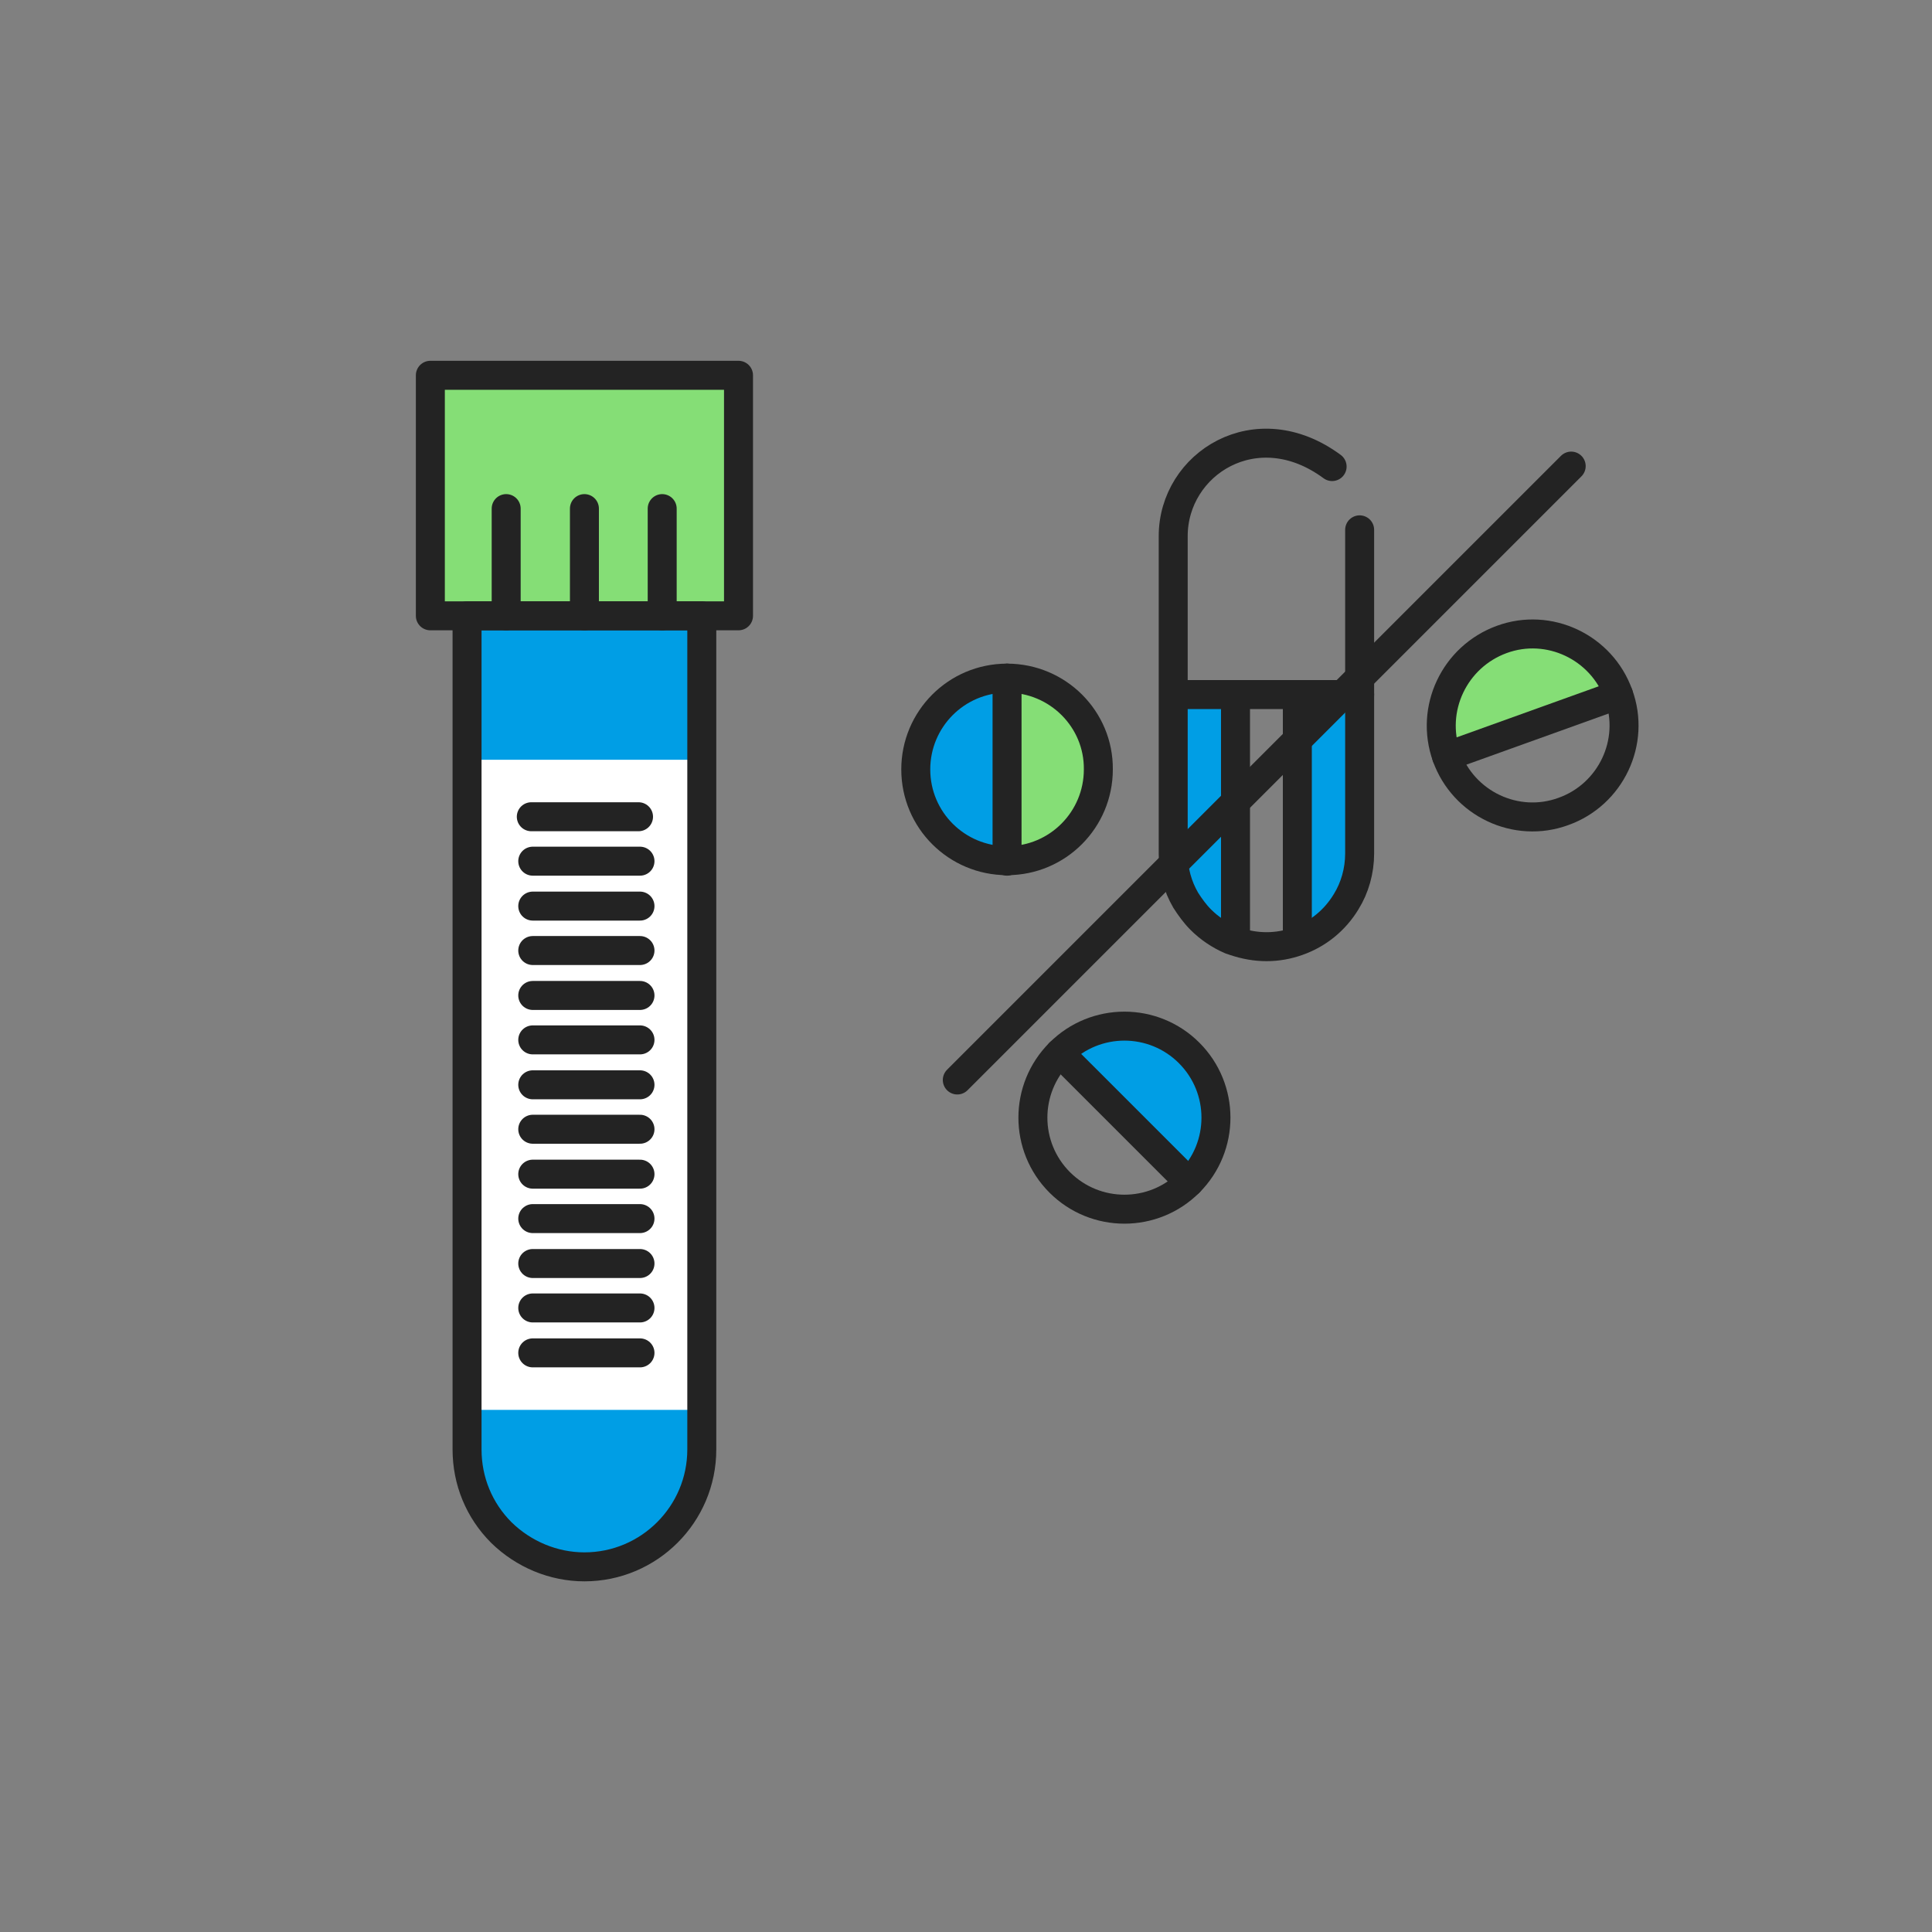
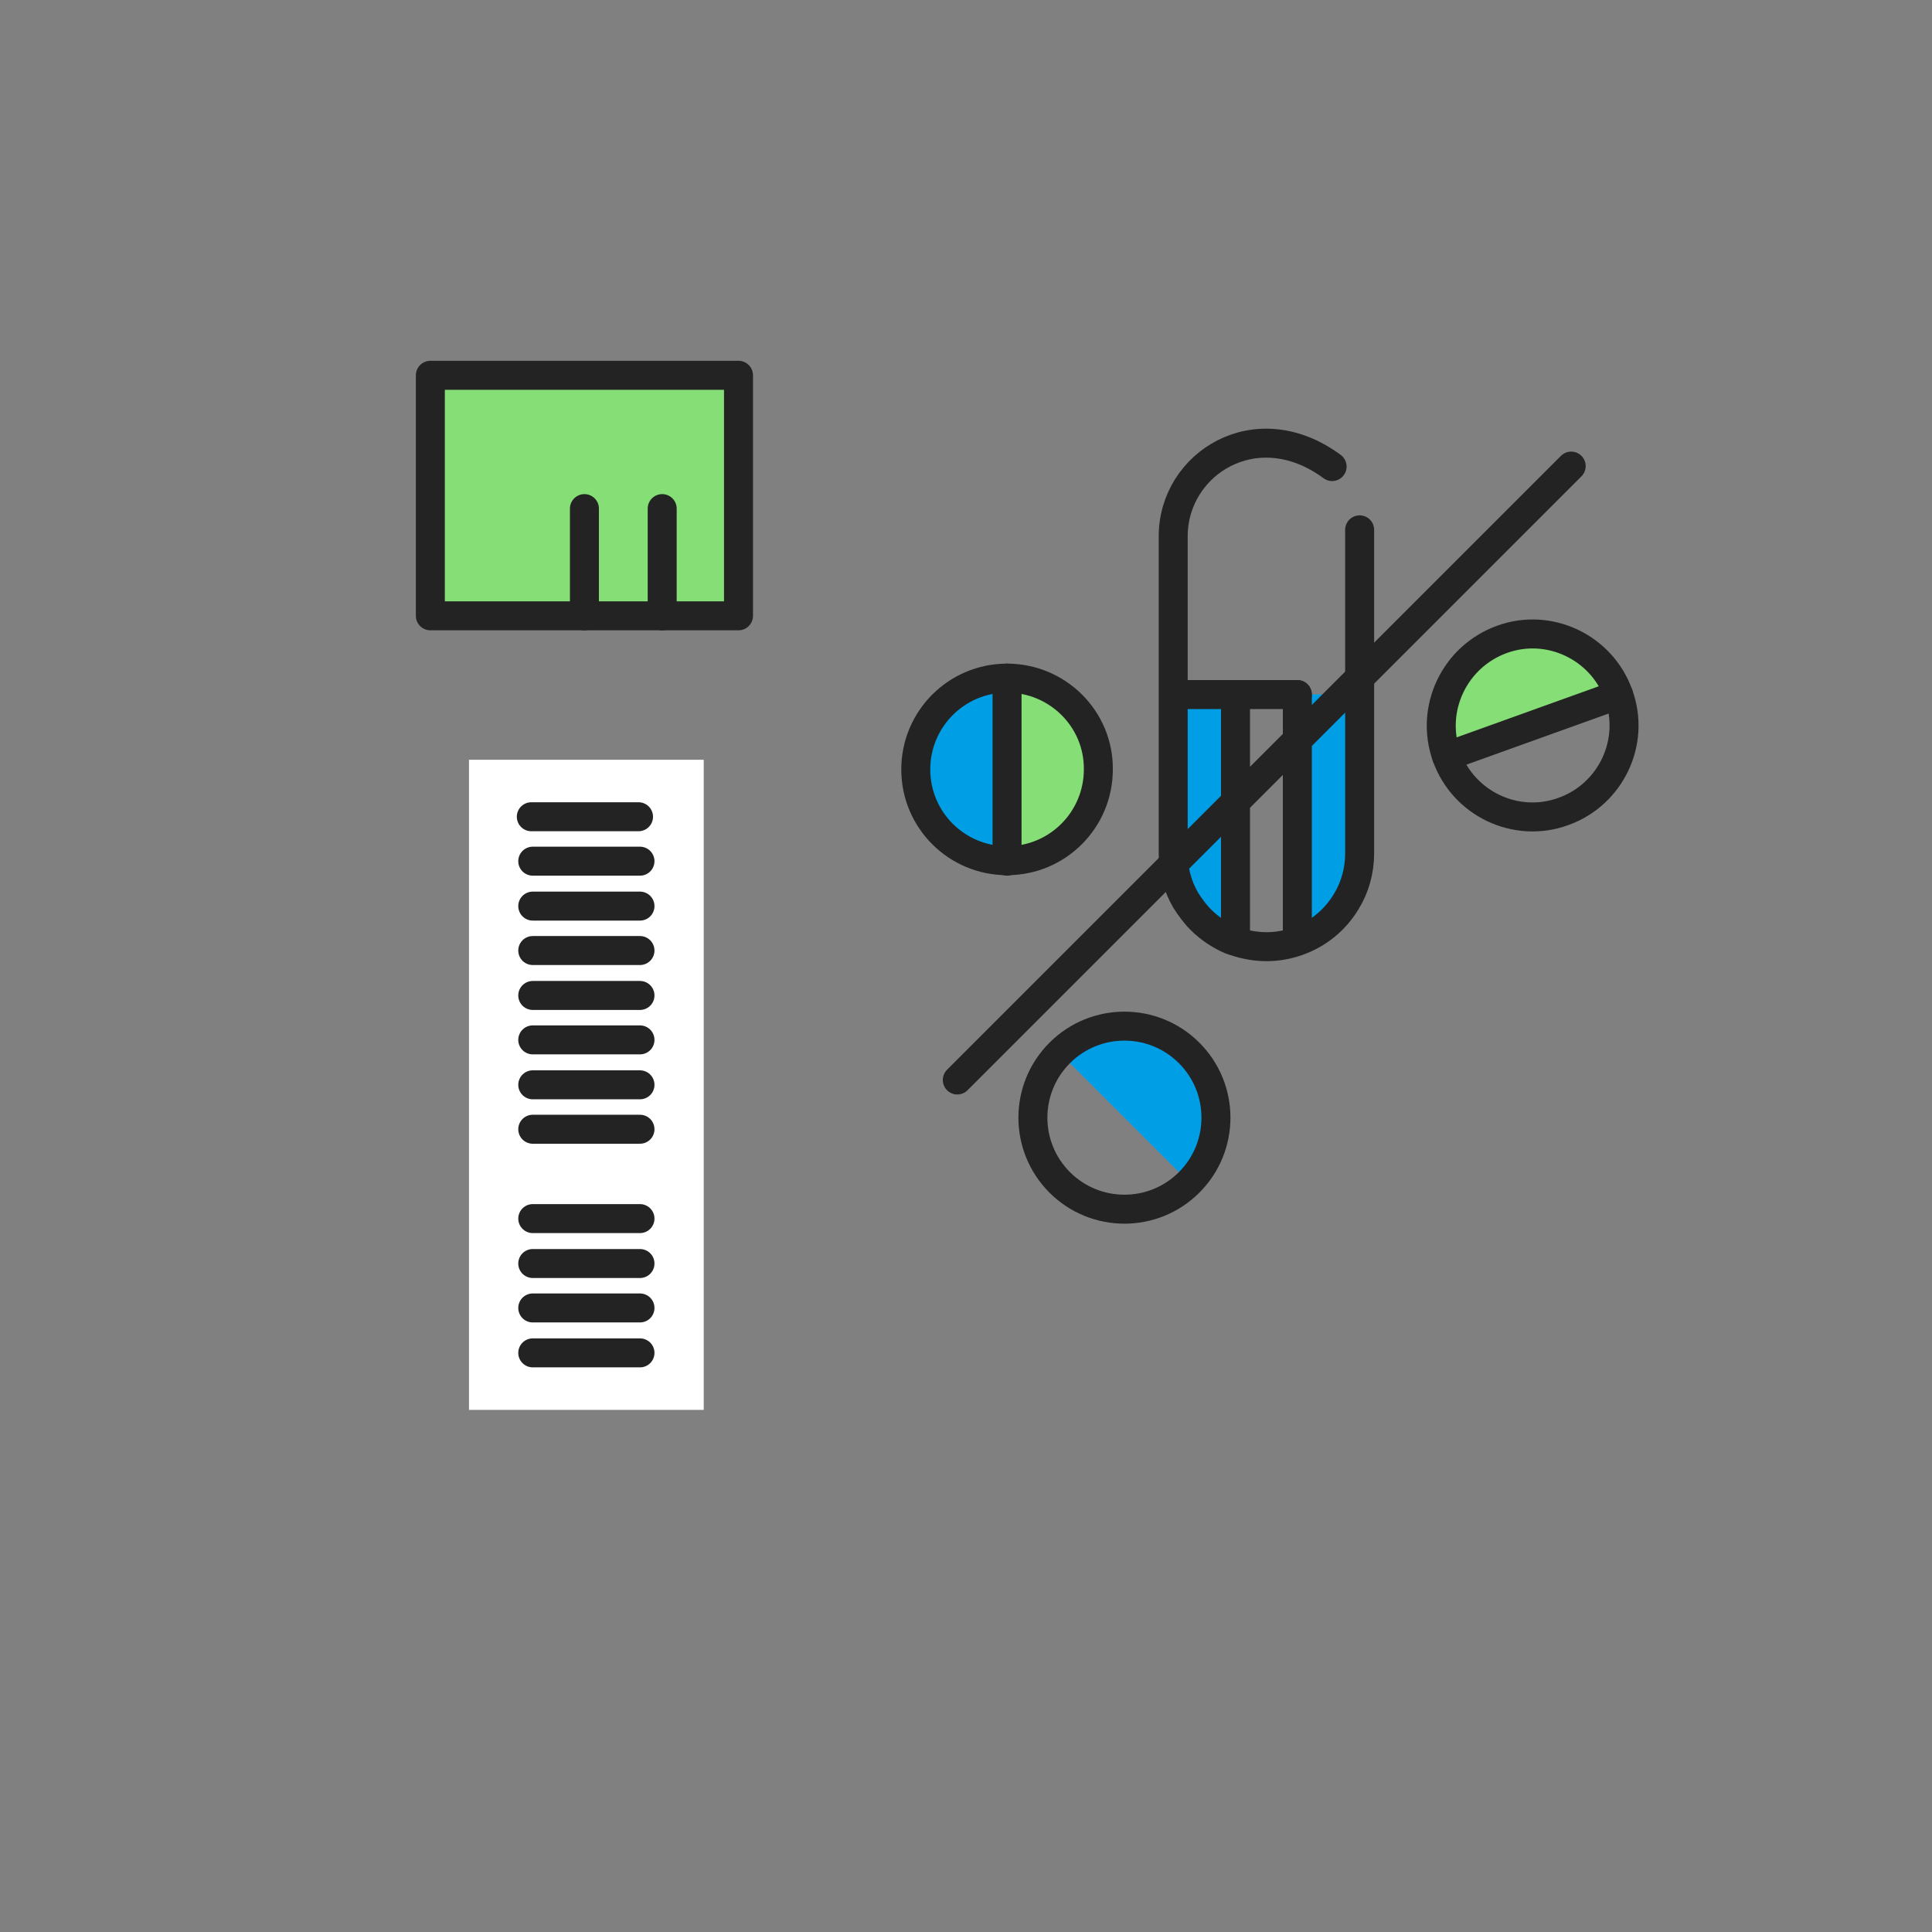
<svg xmlns="http://www.w3.org/2000/svg" width="400" height="400" viewBox="0 0 400 400" fill="none">
  <rect x="0" y="0" width="400" height="400" fill="#808080" stroke="none" />
-   <path d="M145.299 300.1C145.299 313.5 134.399 324.4 120.999 324.4C107.599 324.4 96.699 313.5 96.699 298.3V127.5H145.299V300.1Z" fill="#009EE5" />
  <path d="M145.7 157.301H97.1V291.901H145.7V157.301Z" fill="white" />
  <path d="M152.9 77.699H89.1V127.499H152.9V77.699Z" fill="#85DE76" stroke="#232323" stroke-width="6" stroke-miterlimit="10" stroke-linecap="round" stroke-linejoin="round" />
-   <path d="M104.799 105.301V127.501" stroke="#232323" stroke-width="6" stroke-miterlimit="10" stroke-linecap="round" stroke-linejoin="round" />
  <path d="M137.1 105.301V127.501" stroke="#232323" stroke-width="6" stroke-miterlimit="10" stroke-linecap="round" stroke-linejoin="round" />
  <path d="M120.998 105.301V127.501" stroke="#232323" stroke-width="6" stroke-miterlimit="10" stroke-linecap="round" stroke-linejoin="round" />
  <path d="M110 169.098H132.2" stroke="#232323" stroke-width="6" stroke-miterlimit="10" stroke-linecap="round" stroke-linejoin="round" />
  <path d="M110.301 178.297H132.501" stroke="#232323" stroke-width="6" stroke-miterlimit="10" stroke-linecap="round" stroke-linejoin="round" />
  <path d="M110.301 187.598H132.501" stroke="#232323" stroke-width="6" stroke-miterlimit="10" stroke-linecap="round" stroke-linejoin="round" />
  <path d="M110.301 196.797H132.501" stroke="#232323" stroke-width="6" stroke-miterlimit="10" stroke-linecap="round" stroke-linejoin="round" />
  <path d="M110.301 206.098H132.501" stroke="#232323" stroke-width="6" stroke-miterlimit="10" stroke-linecap="round" stroke-linejoin="round" />
  <path d="M132.501 215.297H110.301" stroke="#232323" stroke-width="6" stroke-miterlimit="10" stroke-linecap="round" stroke-linejoin="round" />
  <path d="M110.301 224.598H132.501" stroke="#232323" stroke-width="6" stroke-miterlimit="10" stroke-linecap="round" stroke-linejoin="round" />
  <path d="M110.301 233.797H132.501" stroke="#232323" stroke-width="6" stroke-miterlimit="10" stroke-linecap="round" stroke-linejoin="round" />
-   <path d="M110.301 243.098H132.501" stroke="#232323" stroke-width="6" stroke-miterlimit="10" stroke-linecap="round" stroke-linejoin="round" />
  <path d="M110.301 252.297H132.501" stroke="#232323" stroke-width="6" stroke-miterlimit="10" stroke-linecap="round" stroke-linejoin="round" />
  <path d="M132.501 261.598H110.301" stroke="#232323" stroke-width="6" stroke-miterlimit="10" stroke-linecap="round" stroke-linejoin="round" />
  <path d="M110.301 270.797H132.501" stroke="#232323" stroke-width="6" stroke-miterlimit="10" stroke-linecap="round" stroke-linejoin="round" />
  <path d="M110.301 280.098H132.501" stroke="#232323" stroke-width="6" stroke-miterlimit="10" stroke-linecap="round" stroke-linejoin="round" />
-   <path d="M145.299 300.1C145.299 313.5 134.399 324.4 120.999 324.4C114.599 324.4 108.399 321.8 103.799 317.3C99.199 312.7 96.699 306.6 96.699 300.1V127.5H145.299V300.1Z" stroke="#232323" stroke-width="6" stroke-miterlimit="10" stroke-linecap="round" stroke-linejoin="round" />
  <path d="M243.1 143.801V154.801V165.301V175.801V176.701C243.1 180.101 244 183.401 245.7 186.301C246.5 187.801 247.6 189.101 248.8 190.301C250.6 192.101 252.7 193.501 255 194.501C255.3 194.601 255.6 194.701 255.9 194.801V143.801H243.1Z" fill="#009EE5" />
  <path d="M268.6 143.799V194.799C272.8 193.299 276.4 190.399 278.7 186.599C280.5 183.699 281.5 180.299 281.5 176.599V175.699V165.199V154.699V143.699L268.6 143.799Z" fill="#009EE5" />
  <path d="M281.5 109.698V143.798V154.798V165.298V175.798V176.698C281.5 180.298 280.5 183.798 278.7 186.698C276.4 190.498 272.9 193.398 268.6 194.898C266.6 195.598 264.5 195.998 262.2 195.998C260 195.998 257.8 195.598 255.7 194.898C255.4 194.798 255.1 194.698 254.8 194.598C252.5 193.598 250.4 192.198 248.6 190.398C247.4 189.198 246.4 187.798 245.5 186.398C243.8 183.498 242.9 180.198 242.9 176.798V175.898V165.398V154.898V143.898V110.998C242.9 95.998 260.1 84.998 275.8 96.598" stroke="#232323" stroke-width="6" stroke-miterlimit="10" stroke-linecap="round" stroke-linejoin="round" />
-   <path d="M243.1 143.801H255.8H268.6H281.5" stroke="#232323" stroke-width="6" stroke-miterlimit="10" stroke-linecap="round" stroke-linejoin="round" />
+   <path d="M243.1 143.801H255.8H268.6" stroke="#232323" stroke-width="6" stroke-miterlimit="10" stroke-linecap="round" stroke-linejoin="round" />
  <path d="M268.6 143.801V194.801" stroke="#232323" stroke-width="6" stroke-miterlimit="10" stroke-linecap="round" stroke-linejoin="round" />
  <path d="M255.799 143.801V194.701" stroke="#232323" stroke-width="6" stroke-miterlimit="10" stroke-linecap="round" stroke-linejoin="round" />
  <path d="M208.5 140.398V178.298C219 178.298 227.4 169.798 227.4 159.398C227.5 148.898 219 140.398 208.5 140.398Z" fill="#85DE76" />
  <path d="M208.5 140.398C198 140.398 189.6 148.898 189.6 159.298C189.6 169.798 198.1 178.198 208.5 178.198V140.398Z" fill="#009EE5" />
  <path d="M208.5 140.398C198 140.398 189.6 148.898 189.6 159.298C189.6 169.798 198.1 178.198 208.5 178.198C219 178.198 227.4 169.698 227.4 159.298C227.5 148.898 219 140.398 208.5 140.398Z" stroke="#232323" stroke-width="6" stroke-miterlimit="10" stroke-linecap="round" stroke-linejoin="round" />
  <path d="M208.5 140.398V178.298" stroke="#232323" stroke-width="6" stroke-miterlimit="10" stroke-linecap="round" stroke-linejoin="round" />
  <path d="M219.4 217.999L246.2 244.799C253.6 237.399 253.6 225.399 246.2 217.999C238.8 210.599 226.8 210.599 219.4 217.999Z" fill="#009EE5" />
  <path d="M219.4 217.999C212 225.399 212 237.399 219.4 244.799C226.8 252.199 238.8 252.199 246.2 244.799C253.6 237.399 253.6 225.399 246.2 217.999C238.8 210.599 226.8 210.599 219.4 217.999Z" stroke="#232323" stroke-width="6" stroke-miterlimit="10" stroke-linecap="round" stroke-linejoin="round" />
-   <path d="M219.4 218L246.2 244.8" stroke="#232323" stroke-width="6" stroke-miterlimit="10" stroke-linecap="round" stroke-linejoin="round" />
  <path d="M299.499 156.597L335.199 143.797C331.699 133.997 320.799 128.797 310.999 132.397C301.099 135.997 295.999 146.797 299.499 156.597Z" fill="#85DE76" />
  <path d="M299.5 156.597C303 166.397 313.9 171.597 323.7 167.997C333.5 164.497 338.7 153.597 335.1 143.797C331.6 133.997 320.7 128.797 310.9 132.397C301.1 135.997 296 146.797 299.5 156.597Z" stroke="#232323" stroke-width="6" stroke-miterlimit="10" stroke-linecap="round" stroke-linejoin="round" />
  <path d="M299.5 156.601L335.1 143.801" stroke="#232323" stroke-width="6" stroke-miterlimit="10" stroke-linecap="round" stroke-linejoin="round" />
  <path d="M198.199 223.6L325.299 96.5" stroke="#232323" stroke-width="6" stroke-miterlimit="10" stroke-linecap="round" stroke-linejoin="round" />
</svg>